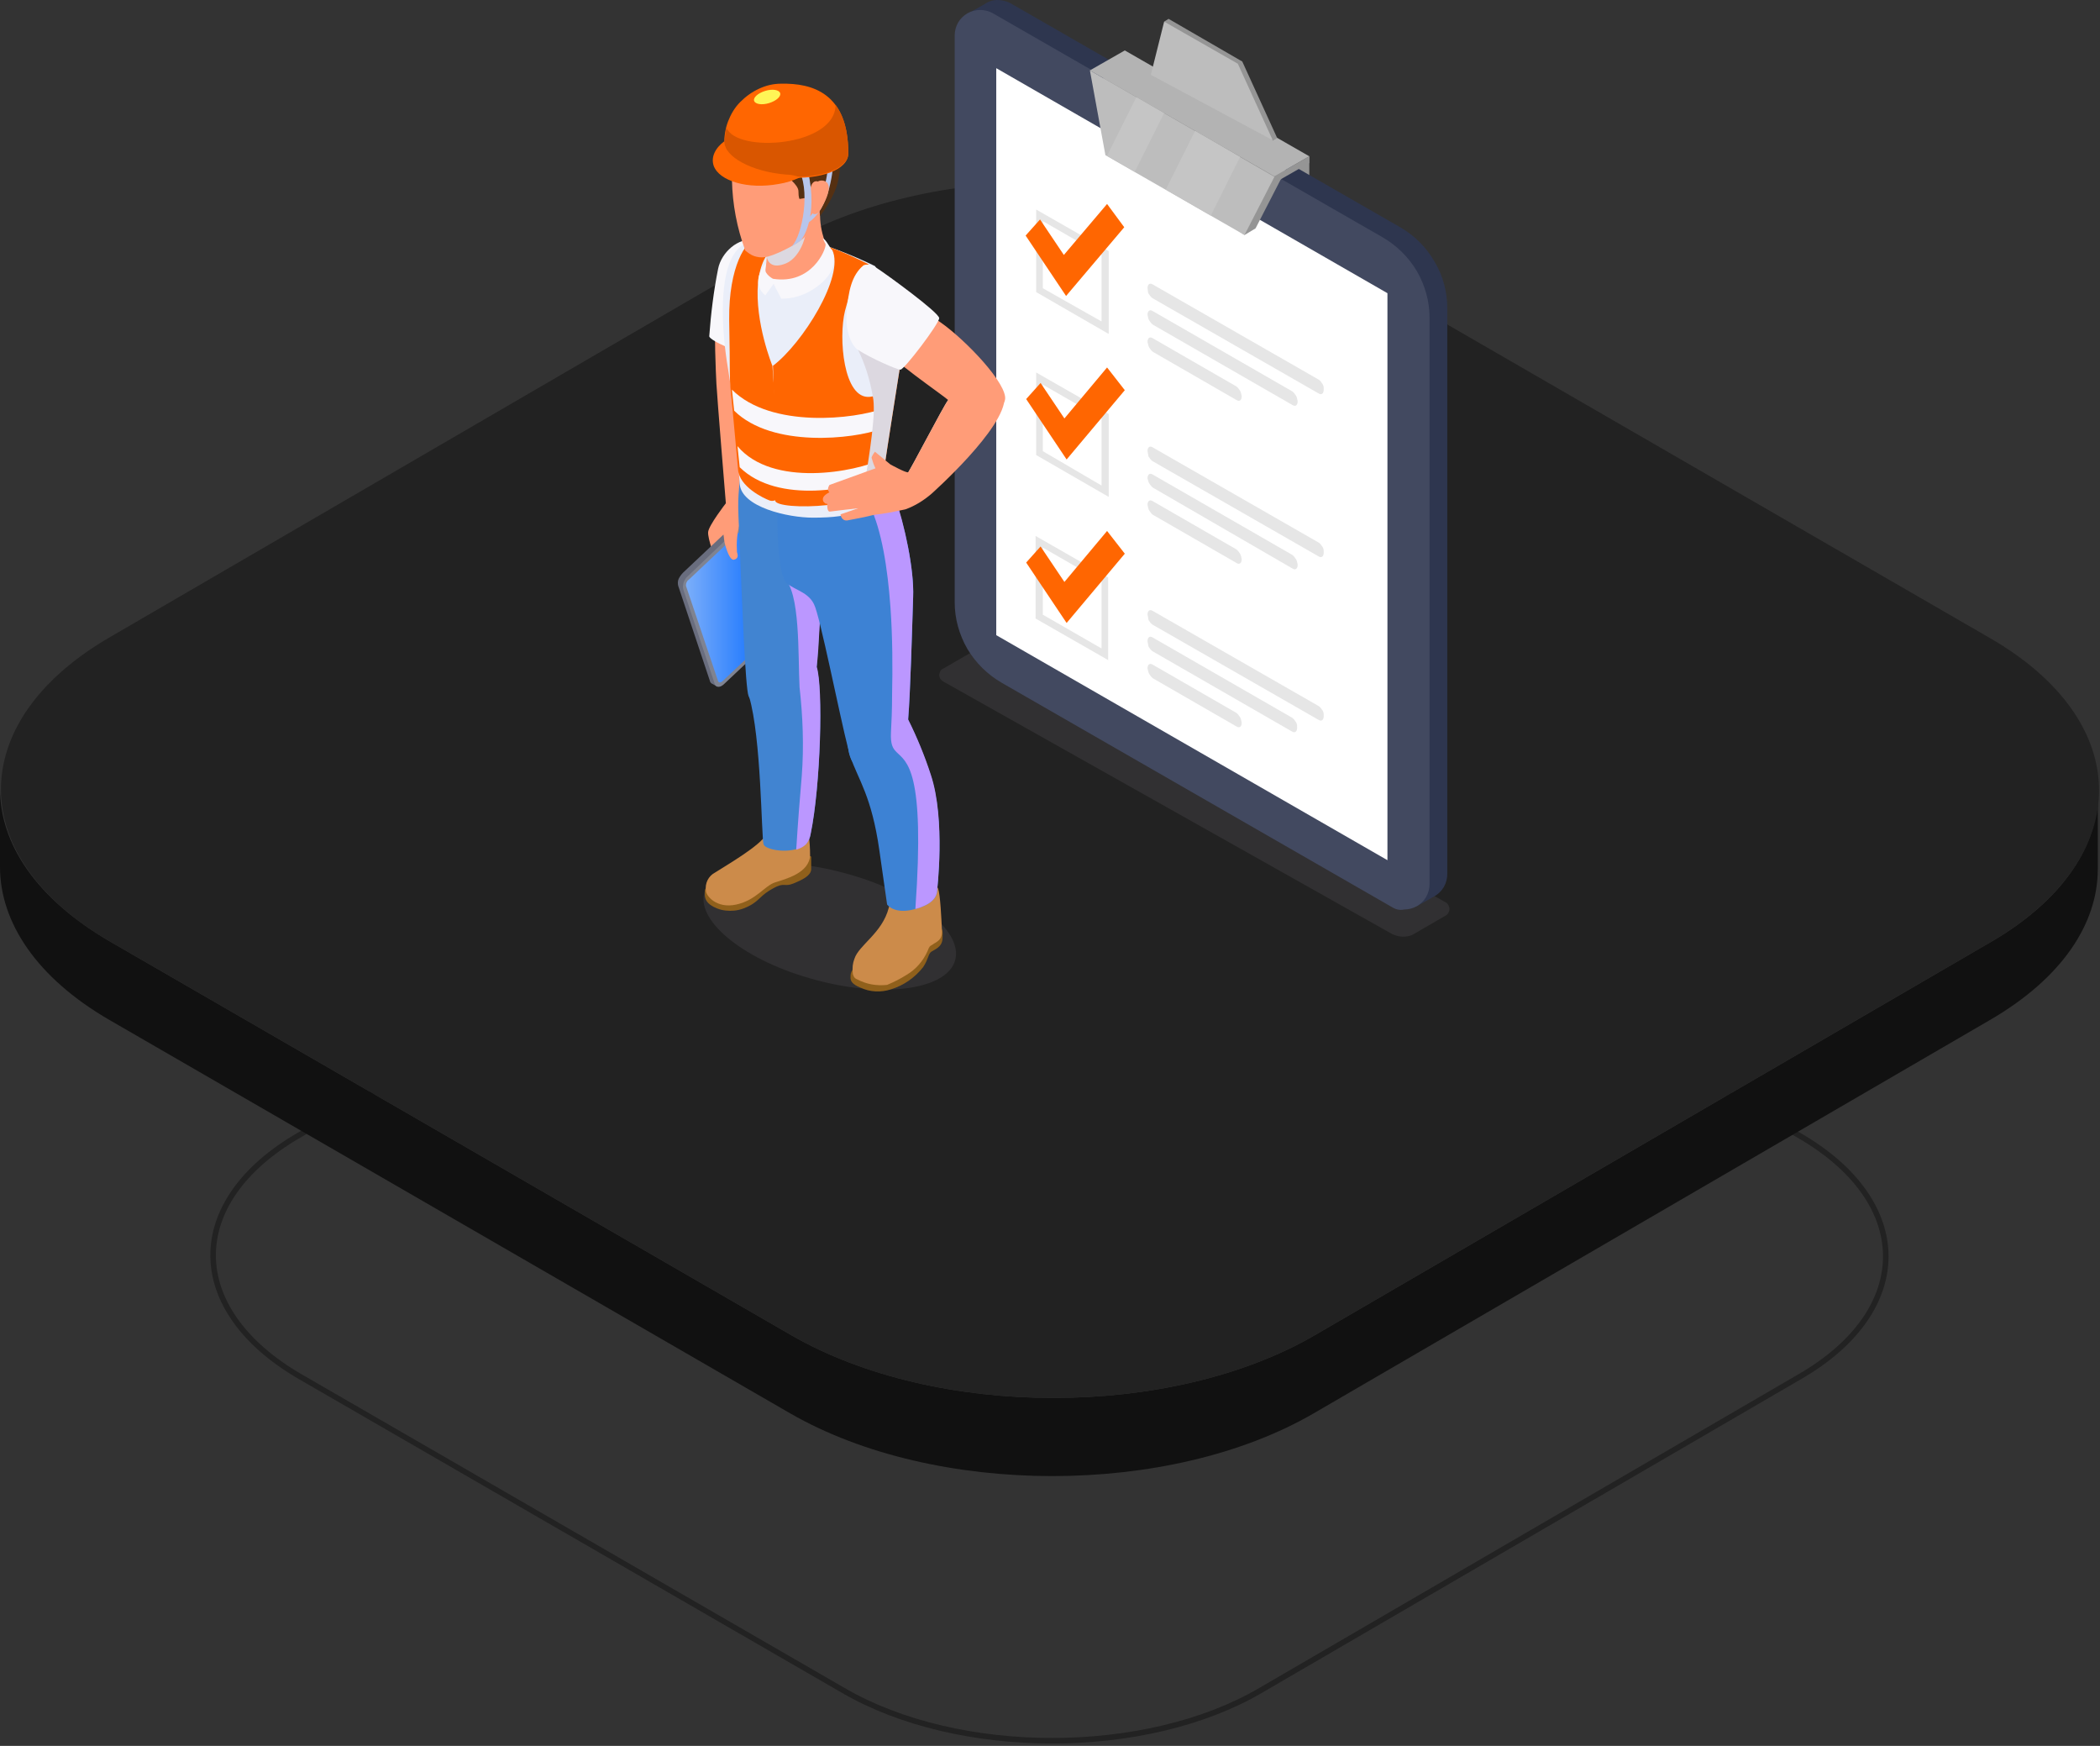
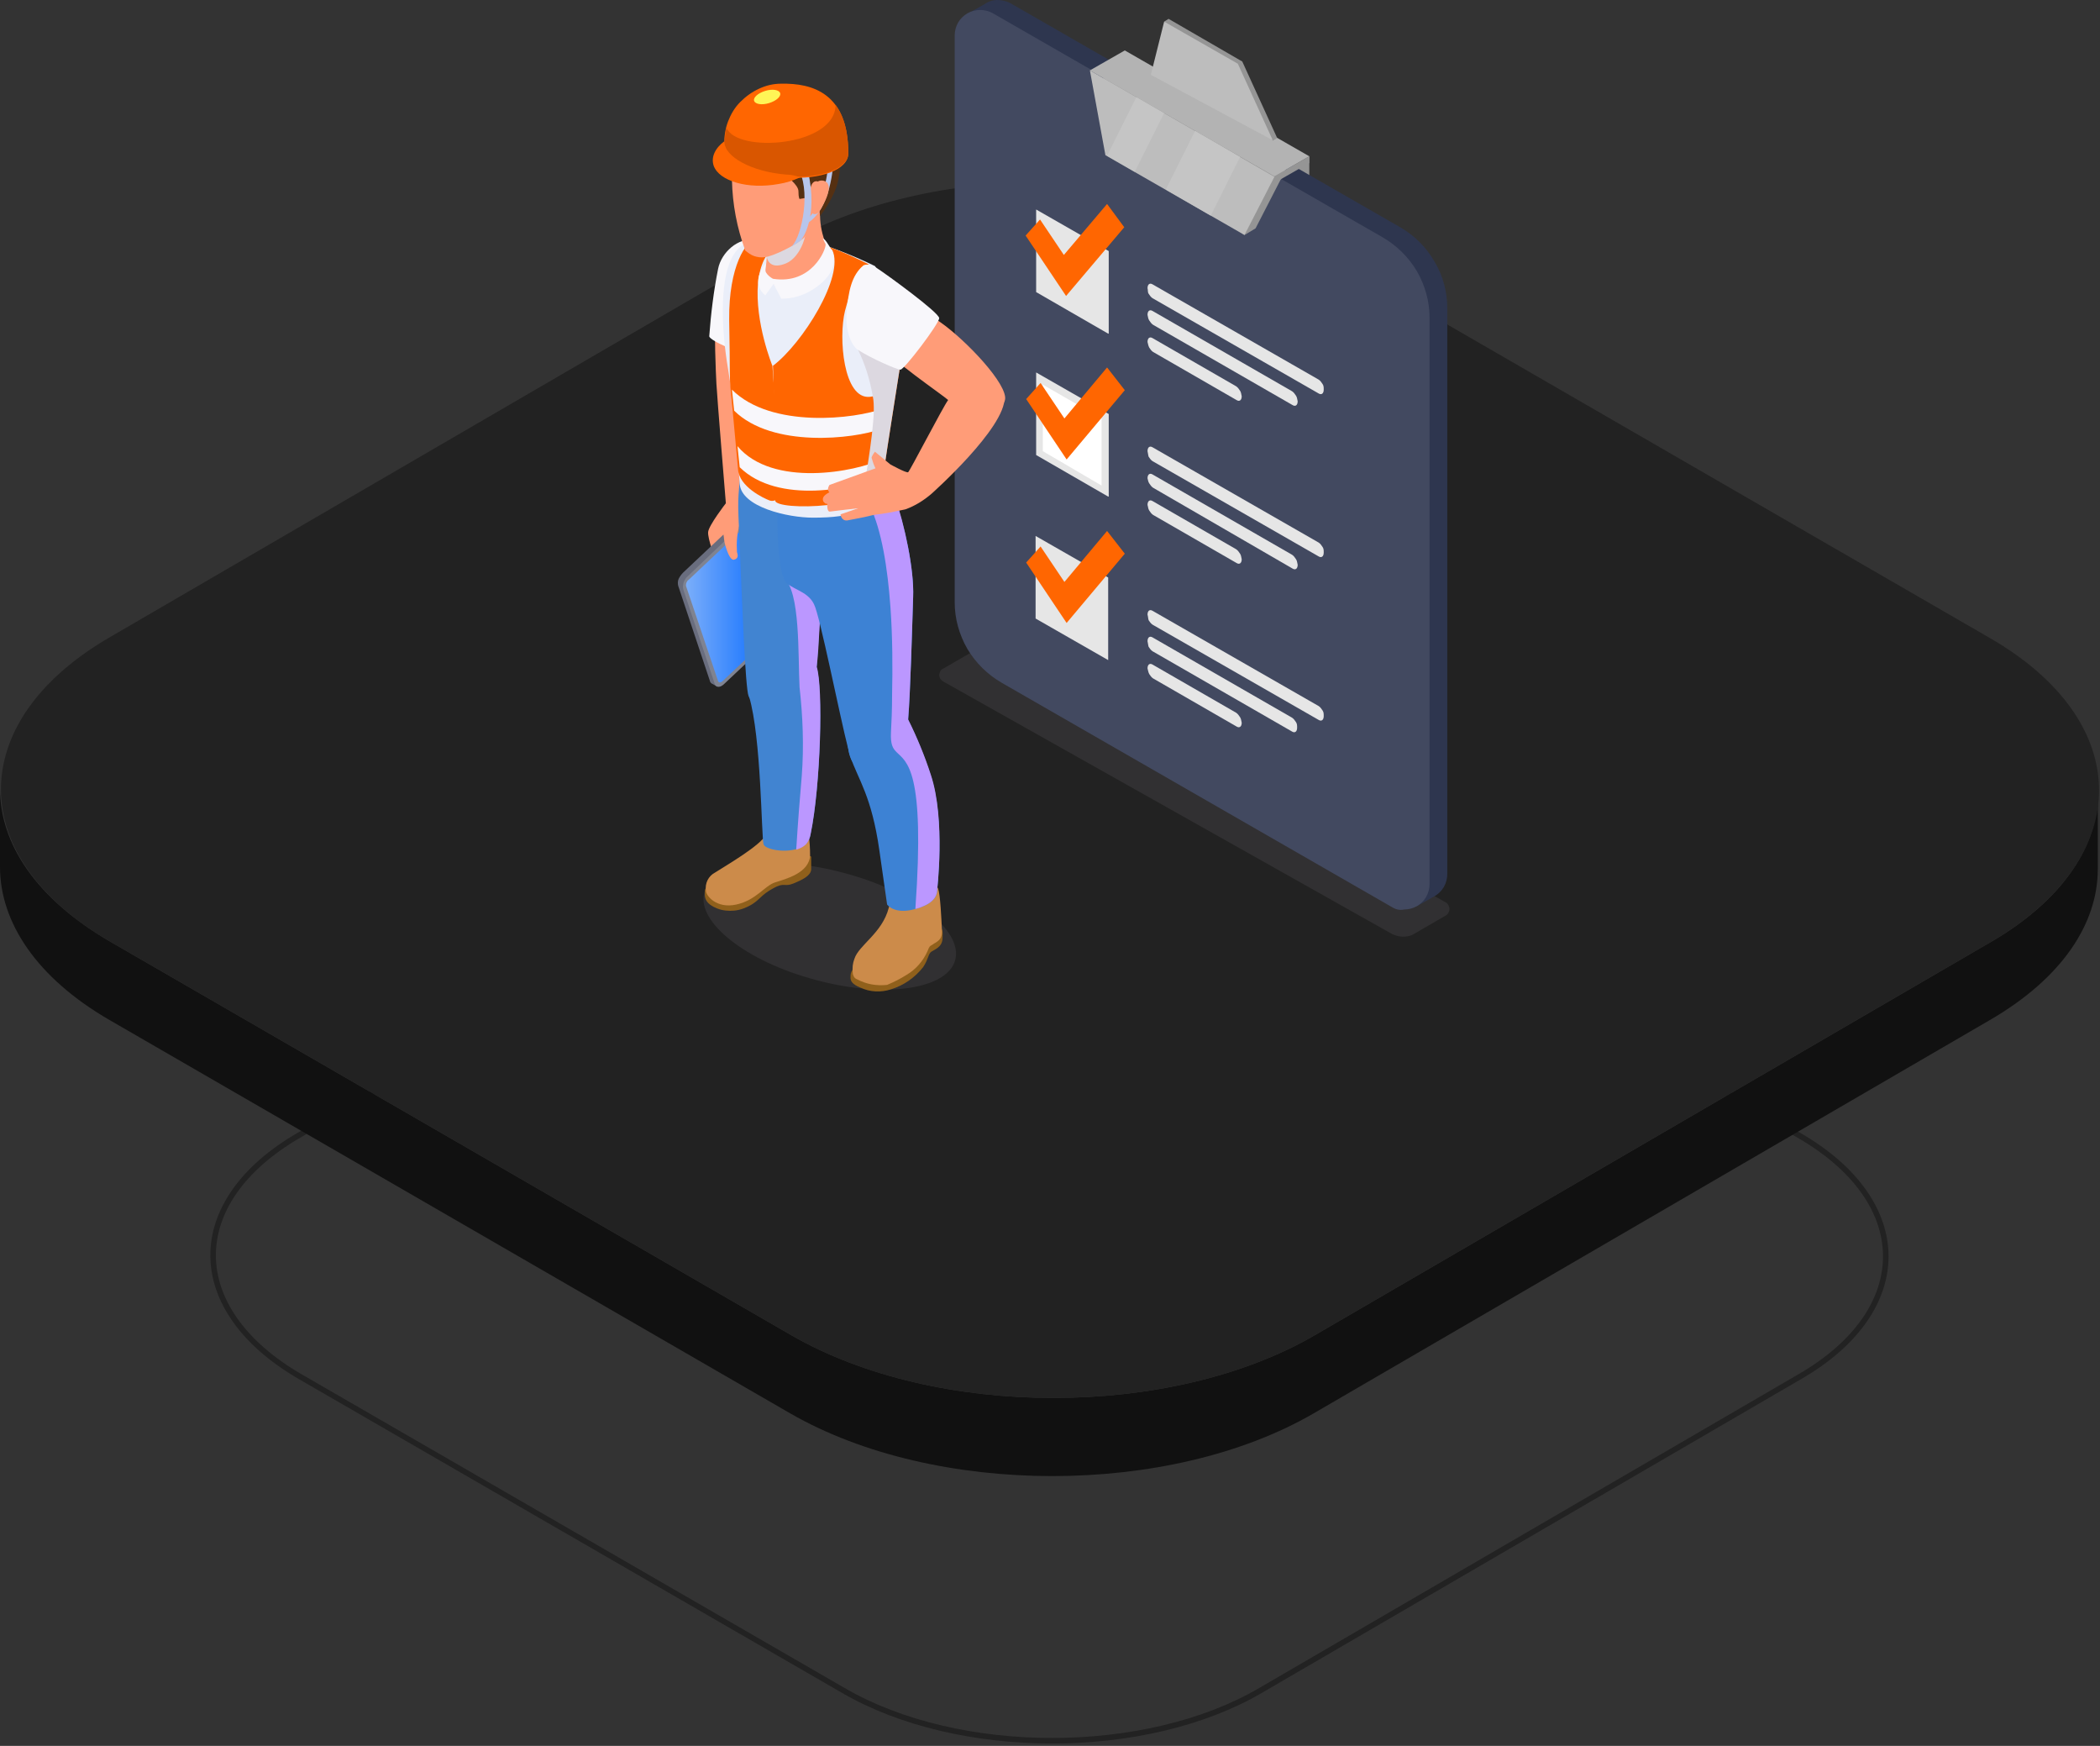
<svg xmlns="http://www.w3.org/2000/svg" xmlns:xlink="http://www.w3.org/1999/xlink" version="1.1" id="Layer_1" x="0px" y="0px" viewBox="0 0 379 315" style="enable-background:new 0 0 379 315;" xml:space="preserve">
  <rect x="0" y="0" width="379" height="315" fill="#333333" stroke="none" />
  <style type="text/css">
	.st0{clip-path:url(#SVGID_2_);}
	.st1{fill:none;stroke:#222222;stroke-miterlimit:10;}
	.st2{fill:#111111;}
	.st3{fill:#222222;}
	.st4{opacity:0.1;}
	.st5{fill:#B9B0C0;}
	.st6{fill:#959595;}
	.st7{fill:#2E364F;}
	.st8{fill:#424960;}
	.st9{fill:#FFFFFF;}
	.st10{fill:#E6E6E6;}
	.st11{fill:#BDBDBD;}
	.st12{fill:#C5C5C5;}
	.st13{fill:#B3B3B3;}
	.st14{fill:#FF6601;}
	.st15{fill:#FF9C78;}
	.st16{fill:#696D7E;}
	.st17{fill:#7F8391;}
	.st18{fill:url(#SVGID_3_);}
	.st19{fill:#F8F7FB;}
	.st20{opacity:0.1;fill:#B9B0C0;enable-background:new    ;}
	.st21{fill:#90601B;}
	.st22{fill:#CC8B4A;}
	.st23{fill:#4184D1;}
	.st24{fill:#BB97FF;}
	.st25{fill:#3D82D4;}
	.st26{fill:#EAEEF9;}
	.st27{fill:#DCD8E0;}
	.st28{fill:#553012;}
	.st29{fill:#B7C5EB;}
	.st30{fill:#D95600;}
	.st31{fill:#FFF556;}
</style>
  <g>
    <defs>
      <rect id="SVGID_1_" width="378.8" height="314.6" />
    </defs>
    <clipPath id="SVGID_2_">
      <use xlink:href="#SVGID_1_" style="overflow:visible;" />
    </clipPath>
    <g class="st0">
      <path class="st1" d="M324.6,204.8c20.9,12,21,31.6,0.2,43.6L227.5,305c-20.7,12.1-54.5,12.1-75.3,0l-98-56.6    c-20.9-12.1-21-31.6-0.2-43.6l97.4-56.6c20.7-12.1,54.5-12.1,75.3,0L324.6,204.8z" />
      <path class="st2" d="M359.4,169.9l-122.1,71c-26,15.1-68.3,15.1-94.5,0l-122.9-71C6.6,162.2,0,152.3,0,142.3v14.1    c0,10,6.6,20,19.7,27.6l122.9,71c26.2,15.1,68.5,15.1,94.5,0l122.1-71c12.9-7.5,19.4-17.3,19.4-27.2v-14.1    C378.8,152.5,372.3,162.4,359.4,169.9z" />
      <path class="st3" d="M359.1,115.1c26.2,15.1,26.3,39.6,0.3,54.8l-122.1,71c-26,15.1-68.3,15.1-94.5,0l-122.9-71    c-26.2-15.1-26.3-39.6-0.3-54.8l122.1-71c26-15.1,68.3-15.1,94.5,0L359.1,115.1z" />
      <g class="st4">
        <path class="st5" d="M260.9,165.2l-5.7,3.3c-0.6,0.4-1.3,0.5-2,0.5c-0.7,0-1.4-0.2-2-0.5L170.3,123c-0.2-0.1-0.4-0.3-0.6-0.5     c-0.1-0.2-0.2-0.5-0.2-0.7s0.1-0.5,0.2-0.7c0.1-0.2,0.3-0.4,0.6-0.5l5.7-3.3c0.6-0.3,1.3-0.5,2-0.5c0.7,0,1.4,0.2,2,0.5     l80.9,45.5c0.2,0.1,0.4,0.3,0.5,0.5c0.1,0.2,0.2,0.5,0.2,0.7c0,0.3-0.1,0.5-0.2,0.7C261.3,164.9,261.1,165.1,260.9,165.2z" />
      </g>
      <path class="st6" d="M236.3,28.2l-6.3,5.7V35l6.3,2.1V28.2z" />
      <path class="st7" d="M252.7,41L182.4,0.6C181.7,0.2,180.8,0,180,0c-0.9,0-1.7,0.3-2.4,0.8l-3,1.7l1.1,0.8    c-0.1,0.4-0.2,0.9-0.2,1.3v102.2c0,3,0.8,5.9,2.3,8.4c1.5,2.6,3.6,4.7,6.2,6.1l70.3,40.4c0.5,0.3,1,0.4,1.5,0.5l-0.1,1.3l3.2-1.8    c0.7-0.4,1.3-1,1.7-1.7c0.4-0.7,0.6-1.5,0.6-2.3V55.6c0-3-0.8-5.9-2.3-8.4C257.4,44.6,255.3,42.5,252.7,41z" />
      <path class="st8" d="M251.1,163.6l-70.3-40.4c-2.6-1.5-4.7-3.6-6.2-6.1c-1.5-2.6-2.3-5.5-2.3-8.4V6.4c0-0.8,0.2-1.6,0.6-2.3    s1-1.3,1.7-1.7c0.7-0.4,1.5-0.6,2.3-0.6c0.8,0,1.6,0.2,2.3,0.6l70.3,40.4c2.6,1.5,4.7,3.6,6.2,6.1c1.5,2.6,2.3,5.5,2.3,8.4v102.2    c0,0.8-0.2,1.6-0.6,2.3c-0.4,0.7-1,1.3-1.7,1.7c-0.7,0.4-1.5,0.6-2.3,0.6C252.5,164.3,251.7,164,251.1,163.6z" />
-       <path class="st9" d="M250.4,155.2l-70.6-40.6V12.3l70.6,40.6V155.2z" />
      <path class="st10" d="M200,60.2L187,52.7V37.8l13.1,7.5V60.2z" />
-       <path class="st9" d="M188.2,52V39.9l10.6,6.1V58L188.2,52z" />
      <path class="st10" d="M200,89.6L187,82.1V67.2l13.1,7.5V89.6z" />
      <path class="st9" d="M188.2,81.4V69.4l10.6,6.1v12.1L188.2,81.4z" />
      <path class="st10" d="M200,119.1l-13.1-7.5V96.7l13.1,7.5V119.1z" />
-       <path class="st9" d="M188.2,110.9V98.8l10.6,6.1v12.1L188.2,110.9z" />
      <path class="st10" d="M207.1,52c0-0.7,0.4-1,0.9-0.7l30,17.2c0.3,0.2,0.5,0.5,0.7,0.8c0.2,0.3,0.2,0.6,0.2,1c0,0.7-0.4,1-0.9,0.7    l-30-17.2c-0.3-0.2-0.5-0.5-0.7-0.8S207.2,52.3,207.1,52z" />
      <path class="st10" d="M207.1,56.8c0-0.7,0.4-1,0.9-0.7l25.2,14.5c0.3,0.2,0.5,0.5,0.7,0.8c0.2,0.3,0.2,0.6,0.3,1    c0,0.7-0.4,1-0.9,0.7l-25.2-14.5c-0.3-0.2-0.5-0.5-0.7-0.8S207.2,57.2,207.1,56.8z" />
      <path class="st10" d="M207.1,61.7c0-0.7,0.4-1,0.9-0.7l15.1,8.7c0.3,0.2,0.5,0.5,0.7,0.8c0.2,0.3,0.2,0.6,0.3,1    c0,0.7-0.4,1-0.9,0.7l-15.1-8.7c-0.3-0.2-0.5-0.5-0.7-0.8C207.2,62.3,207.2,62,207.1,61.7z" />
      <path class="st10" d="M207.1,81.4c0-0.7,0.4-1,0.9-0.7l30,17.2c0.3,0.2,0.5,0.5,0.7,0.8c0.2,0.3,0.2,0.6,0.2,1    c0,0.7-0.4,1-0.9,0.7l-30-17.2c-0.3-0.2-0.5-0.5-0.7-0.8C207.2,82.1,207.2,81.8,207.1,81.4z" />
      <path class="st10" d="M207.1,86.3c0-0.7,0.4-1,0.9-0.7l25.2,14.5c0.3,0.2,0.5,0.5,0.7,0.8c0.2,0.3,0.2,0.6,0.3,1    c0,0.7-0.4,1-0.9,0.7L208.1,88c-0.3-0.2-0.5-0.5-0.7-0.8C207.2,86.9,207.2,86.6,207.1,86.3z" />
      <path class="st10" d="M207.1,91.1c0-0.7,0.4-1,0.9-0.7l15.1,8.7c0.3,0.2,0.5,0.5,0.7,0.8c0.2,0.3,0.2,0.6,0.3,1    c0,0.7-0.4,1-0.9,0.7l-15.1-8.7c-0.3-0.2-0.5-0.5-0.7-0.8C207.2,91.8,207.2,91.4,207.1,91.1z" />
      <path class="st10" d="M207.1,110.9c0-0.7,0.4-1,0.9-0.7l30,17.2c0.3,0.2,0.5,0.5,0.7,0.8c0.2,0.3,0.2,0.6,0.2,1    c0,0.7-0.4,1-0.9,0.7l-30-17.2c-0.3-0.2-0.5-0.5-0.7-0.8C207.2,111.6,207.2,111.2,207.1,110.9z" />
      <path class="st10" d="M207.1,115.7c0-0.7,0.4-1,0.9-0.7l25.2,14.5c0.3,0.2,0.5,0.5,0.7,0.8s0.2,0.6,0.2,1c0,0.7-0.4,1-0.9,0.7    l-25.2-14.5c-0.3-0.2-0.5-0.5-0.7-0.8C207.2,116.4,207.2,116.1,207.1,115.7z" />
      <path class="st10" d="M207.1,120.6c0-0.7,0.4-1,0.9-0.7l15.1,8.7c0.3,0.2,0.5,0.5,0.7,0.8c0.2,0.3,0.2,0.6,0.3,1    c0,0.7-0.4,1-0.9,0.7l-15.1-8.7c-0.3-0.2-0.5-0.5-0.7-0.8C207.2,121.2,207.2,120.9,207.1,120.6z" />
      <path class="st6" d="M198.7,11.5l2.8,15.3l23.1,15.6l2-1.2l5.4-10.5L198.7,11.5z" />
      <path class="st6" d="M236.3,28.2l-6.3,3.6V33l6.3-3.6V28.2z" />
      <path class="st11" d="M196.7,12.7l2.8,15.3l25.1,14.4l5.4-10.5L196.7,12.7z" />
      <path class="st12" d="M210.1,20.4L204.8,31l-5-2.9l5.3-10.6L210.1,20.4z" />
      <path class="st12" d="M223.8,28.3l-5.3,10.6l-8.1-4.7l5.3-10.6L223.8,28.3z" />
      <path class="st13" d="M203,9.1l-6.3,3.6L230,31.8l6.3-3.6L203,9.1z" />
      <path class="st6" d="M224.2,11.1l-13.3-7.7l-0.8,0.5l19.6,21.5l0.8-0.5L224.2,11.1z" />
      <path class="st11" d="M223.4,11.5l-13.3-7.6l-2.4,9.6l22,11.8L223.4,11.5z" />
      <path class="st14" d="M199.8,36.8L192,46l-4.3-6.4l-2.6,2.9l7.3,10.9L202.9,41L199.8,36.8z" />
      <path class="st14" d="M199.8,66.3l-7.7,9.2l-4.3-6.4l-2.6,2.9l7.3,10.9l10.5-12.5L199.8,66.3z" />
      <path class="st14" d="M199.8,95.8l-7.7,9.2l-4.3-6.4l-2.6,2.9l7.3,10.9l10.5-12.5L199.8,95.8z" />
      <path class="st15" d="M129.3,57.6c-0.5,1.6-0.1,9.7,0,11.7c0.1,2.1,1.7,21.5,1.7,21.5s-3.1,4-3.2,5.2s1.3,4.9,1.3,4.9l3.2,2.4h2.8    l2.3-7.2L135,61.8L129.3,57.6z" />
      <path class="st16" d="M146.4,105.6l-5.7-17.1c-0.2-0.7-1-0.7-1.7,0l-15.7,14.8c-0.3,0.3-0.6,0.7-0.8,1.1c-0.2,0.4-0.2,0.9-0.1,1.3    l5.7,17.1c0,0.1,0.1,0.2,0.1,0.3c0.1,0.1,0.1,0.1,0.2,0.2l0.9,0.5l1.4-1.8l14.8-13.9c0.3-0.3,0.6-0.7,0.7-1.1    C146.4,106.5,146.4,106.1,146.4,105.6z" />
      <path class="st17" d="M146.4,108.6l-15.7,14.8c-0.7,0.7-1.5,0.7-1.7,0l-5.7-17.1c-0.1-0.4,0-0.9,0.1-1.3c0.2-0.4,0.4-0.8,0.8-1.1    L139.8,89c0.7-0.7,1.5-0.7,1.7,0l5.7,17.1c0.1,0.4,0,0.9-0.1,1.3C147,107.9,146.7,108.3,146.4,108.6z" />
      <linearGradient id="SVGID_3_" gradientUnits="userSpaceOnUse" x1="123.763" y1="208.813" x2="146.733" y2="208.813" gradientTransform="matrix(1 0 0 -1 0 315)">
        <stop offset="0" style="stop-color:#7BAEFA" />
        <stop offset="0.72" style="stop-color:#0066FF" />
      </linearGradient>
      <path class="st18" d="M146.3,107.9l-15.9,15c-0.3,0.3-0.7,0.3-0.8,0l-5.8-17.2c0-0.2,0-0.4,0.1-0.6c0.1-0.2,0.2-0.4,0.4-0.5    l15.9-15c0.4-0.3,0.7-0.3,0.8,0l5.8,17.2c0,0.2,0,0.4-0.1,0.7C146.6,107.5,146.4,107.7,146.3,107.9z" />
      <path class="st15" d="M129.6,96.1c1.4-0.2,0.8,0.7,1.3,2.3c0.5,1.7,1,2.6,1.5,2.6c0.4-0.1,1-0.3,0.6-1.4c-0.1-1.7,0-3.4,0.5-5    c0.3-1,0.3-2-0.1-3c-0.5-1-2.2,0.8-2.9,1.9C130,94.3,129.7,95.2,129.6,96.1z" />
      <path class="st19" d="M136.3,43.1c-1.6,0-3.1,0.5-4.3,1.5c-1.2,1-2.1,2.4-2.4,3.9c-0.8,4-1.3,8.1-1.6,12.2c0.2,0.8,6,3.5,8,2.8    S136.3,43.1,136.3,43.1z" />
      <path class="st20" d="M172.4,173.2c1.4-5.3-7.5-12.4-20.1-15.7c-12.5-3.4-23.8-1.7-25.2,3.6c-1.4,5.3,7.6,12.4,20.1,15.7    C159.7,180.2,171,178.5,172.4,173.2z" />
      <path class="st21" d="M127.7,160.1c-0.5,0.2-0.5,0.4-0.5,1.2s0.2,1.8,2.2,2.6c1,0.4,2.1,0.5,3.1,0.4c1.1-0.1,2.1-0.5,3-1    c1.7-1,1.8-1.8,4-3c2.1-1.2,2-0.2,3.7-0.9c1.7-0.7,3.1-1.4,3.2-2.5c0-0.8,0-1.5,0-2.3c0-0.2-1.4-0.5-1.4-0.5L127.7,160.1z" />
      <path class="st22" d="M138.3,150.5c-0.9,2-7.5,5.8-9.2,6.9c-0.6,0.3-1.1,0.8-1.4,1.4c-0.3,0.6-0.4,1.3-0.3,1.9    c0,0.9,1.9,3.3,5.5,2.5c3.6-0.8,5.1-3.4,7-4c1.9-0.6,6.2-1.7,6.3-4.9c0-2.4-0.3-4.7-0.9-7L138.3,150.5z" />
      <path class="st21" d="M154.1,174.7c-0.2,0.2-0.4,0.5-0.5,0.8c-0.1,0.3-0.1,0.6-0.1,0.9c0,0.6,0.3,1.2,1.8,1.8    c1.7,0.8,3.7,0.9,5.5,0.3c2.3-0.7,4.3-2.1,5.8-4c1-1.5,0.9-2.4,1.5-2.8s1.9-0.8,2-2.3c0.1-1.5-0.1-1.7-0.2-1.9    c-0.2-0.5-1-0.3-1.6-0.2C167.6,167.4,154.1,174.7,154.1,174.7z" />
      <path class="st22" d="M162.6,161.7c-1.4,1.4-1.7,0.1-2.2,2.1c-1.2,4.6-5.4,6.7-6.2,9.2c-0.3,0.8-0.4,1.6-0.3,2.5    c0,0.3,0.1,0.5,0.2,0.7c0.1,0.2,0.3,0.4,0.6,0.5c1.7,0.9,3.5,1.2,5.4,1c1.2-0.5,2.4-1.1,3.5-1.8c1.7-1,3-2.5,3.8-4.3    c0.3-0.8,0.4-0.9,0.8-1.1c0.8-0.6,1.9-0.8,1.8-2.6c-0.1-2.2-0.3-6.5-0.7-7.6c-0.3-0.8-3-1.1-3-1.1L162.6,161.7z" />
      <path class="st23" d="M148.7,92.9c0,0-0.1,4.8-0.4,10.4c-0.2,6.2-0.6,13.6-0.9,16.9c-0.1,0.5-0.1,0.9-0.2,1.2    c-0.6,3.3-1.1,5.1-3.1,6.3c-0.4,0.3-0.8,0.5-1.3,0.7c-3,1.3-7.1-1.3-7.7-2.8c-0.6-1.5-1.2-17.6-1.6-27.1s-0.4-7,0.3-15.1    L148.7,92.9z" />
      <path class="st23" d="M146.3,150.4c-0.1,0.7-0.4,1.3-0.8,1.8c-0.5,0.5-1.1,0.8-1.8,1c-2.4,0.7-5.7,0-5.9-0.9    c-0.4-1.5-0.4-19.2-2.6-26.6c0,0,5.5-4.5,9.1-5.9c1.5-0.6,2.7-0.7,3,0.3v0.1C148.6,124,148.1,141.7,146.3,150.4z" />
      <g>
        <path class="st24" d="M147.4,120.3c1.2,3.7,0.7,21.5-1.1,30.2c-0.1,0.7-0.4,1.3-0.8,1.8c-0.5,0.5-1.1,0.8-1.8,1     c0.3-4.9,0.7-9.9,1-13.3c0.4-5.3,0.2-10.7-0.4-16c-0.3-5.6,0.2-17.4-2.9-19.8l6.9-0.8C148.1,109.6,147.8,117,147.4,120.3z" />
      </g>
      <path class="st25" d="M164.8,107.7c-0.2,6.2-0.5,17.2-0.9,22.1c0,0.6-0.1,1.2-0.3,1.9c-0.4,1.5-1,2.9-1.8,4.1    c-0.5,0.9-1.2,1.8-2.1,2.4c-1.1,0.6-4.9,1.1-6-1c-0.3-0.6-0.5-1.3-0.6-2c-1.6-6.2-5.1-24.1-6.2-26.2c-1.2-2.5-4.4-2.7-5.3-4.3    c-0.9-1.6-1.4-7.4-1.3-12.2c0,0,15.6-10,18.2-8.3c0.9,0.6,1.9,2.5,2.8,5.2C163.3,94.7,165,102.8,164.8,107.7z" />
      <path class="st25" d="M169.1,160.9c0,0,0,1.7-2.7,2.7c-0.4,0.2-0.8,0.3-1.2,0.4c-3.8,1.1-5.1-0.8-5.1-0.8l-1.4-9.8    c-1.4-9.8-3.8-12.7-5.2-16.8c-0.2-0.5-0.3-1-0.4-1.5c-0.4-2-0.3-4,0.4-5.9l7.5-3.9l0.4-0.2c0,0,1,1.8,2.4,4.6    c1.6,3.2,3,6.6,4.1,10C170.7,147.9,169.1,160.9,169.1,160.9z" />
      <g>
        <path class="st24" d="M169.1,160.9c0,0,0,1.7-2.7,2.7c-0.4,0.2-0.8,0.3-1.2,0.4c1.8-25.2-1.6-26.5-3.4-28.3     c-0.7-0.7-1.1-1.4-1-3.6c0.1-1.7,0.2-4.1,0.2-6.8c0.1-4.6,0.1-10.3-0.3-15.8c-0.5-7-1.6-13.9-3.7-18.2c1.4-0.8,2.9-1.4,4.4-2     c1.9,5.4,3.6,13.6,3.4,18.4c-0.2,6.2-0.5,17.2-0.9,22.1c1.6,3.2,3,6.6,4.1,10C170.7,147.9,169.1,160.9,169.1,160.9z" />
      </g>
      <path class="st26" d="M146.5,43.5c3.9,1.2,7.7,2.7,11.4,4.5c0,0,5.9,8,4.9,13.6c-1,5.6-4.2,18.2-3.9,24c-0.7,6.7-5.1,7.8-12.2,7.8    c-4.5,0-12.9-1.9-13.2-6.1s-0.9-13.7-2.1-20.7c-1.2-7.1-1.5-15.3,0.5-19.7c2-4.4,5.8-4.1,11.5-4.3    C144.4,42.8,145.5,43.1,146.5,43.5z" />
      <path class="st14" d="M139.4,66c0,0-3.2-7.8-2.6-14.9c0.7-7.1,5.1-7.8,5.1-7.8s-4.1-0.6-5.6-0.2c-1.6,0.4-4.8,4.8-4.7,14.6    c0.2,9.8,0,10.2,0.3,13c0.3,2.8,1.1,12,1.3,14c0.2,3.1,4.6,5.2,5.7,5.6c1.1,0.4,2.2-0.9,2.2-0.9L139.4,66z" />
      <path class="st14" d="M150.2,45.1c2.3,4.7-5.4,16.9-10.7,20.9c0.3,7.9,0.4,22.4,0.4,24.3c0,1.9,18.7,1.6,19.4-3.9    c0.8-5.5,3.6-23.2,3.6-23.2l-0.9,0.5c0,0-0.2,7.4-5,7.9c-4.8,0.5-5.7-10.7-4.5-15.5c1.3-4.8,2.2-8,4.3-8.4    c-2.4-1.2-4.8-2.3-7.3-3.2L150.2,45.1z" />
      <path class="st19" d="M132.1,70.3l0.4,3.8c6.9,6.8,21.6,5.1,26.5,3.3l0.4-3.7C154.4,75.6,139.2,77.4,132.1,70.3z" />
      <path class="st19" d="M133.1,80.5l0.4,3.8c6.9,6.8,20.9,3.9,25.4,1.6l0.4-3.1C154.4,85.2,139.4,88,133.1,80.5z" />
      <g>
        <path class="st27" d="M162.5,63.4l0.4-0.2c0,0-2.8,17.6-3.6,23.2c-0.1,0.7-0.4,1.3-0.9,1.7c-0.2,0.7-0.6,1.3-1,1.9l-1.8-0.2     c0,0,0-0.1,0-0.1c0.2-1.1,2-10.8,2.1-15.6c0-0.9,0-1.8-0.2-2.7c-0.5-2.9-1.4-5.8-2.7-8.4c0,0,4.7-4,8.1-3.2c0,0.6,0,1.2-0.1,1.8     C162.7,62.2,162.6,62.8,162.5,63.4z" />
      </g>
      <path class="st15" d="M137.1,42.4c2.3,1.5,0.8,6.3,1,7.5c0.3,1.8,3.8,1.7,5,1.4c3.3-0.7,6.7-4.3,6.3-6.1c-0.2-1-2-4.3-1.2-8.7    c0.8-4.4,1.8-7.9-0.2-8C145.8,28.4,137.1,42.4,137.1,42.4z" />
      <g>
        <path class="st27" d="M138.3,45.6c0,1.7,1,3,3.6,1.9c2.6-1.1,4.4-5.8,3.1-8.1S138.3,45.6,138.3,45.6z" />
      </g>
      <path class="st19" d="M149,44.1c0.1,0.9-2.5,7.3-9.5,6.2c-0.1,0.2-0.1,0.3-0.1,0.5c0,0.2,0.1,0.3,0.2,0.4l1.4,2.7    c2.1,0,4.1-0.6,5.9-1.8c3.2-2.1,4.2-4.6,3.3-6.8c-0.7-1.2-1.3-2.2-1.7-2.3L149,44.1z" />
      <path class="st19" d="M140,50.7l-0.5-0.4c0,0-1.5-0.8-1.4-1.8l0.1-1c-0.3,0.4-0.6,0.8-0.8,1.2c-0.2,0.4-1.5,2.7,0.7,4.6    C138.7,52.5,140,50.7,140,50.7z" />
      <path class="st15" d="M146.1,32.8c0,0,0.2,8.9-0.9,10c-1.1,1.2-5.7,3.5-7.2,3.6c-0.6,0.1-1.3,0-1.9-0.2c-0.6-0.2-1.1-0.6-1.6-1    c-1.5-4.1-2.3-8.3-2.4-12.7c0.1-5.2,0.3-6.7,2.9-8.1c2.6-1.4,7.5-1.6,9.4,0C146.4,25.9,146.1,32.8,146.1,32.8z" />
      <path class="st28" d="M135.8,27.9c1.9,0.4,3.9,0.5,5.9,0.2v3.5c0,0,2.4,1.7,2.4,2.9s0.2,1.4,0.2,1.4l1.8-0.3c0,0-0.1-3,1.3-2.9    c1.1,0.1,0.3,3,0.3,3l0.3,3.3c1.2-1.6,2.2-3.3,2.9-5.1c1.1-3,1.9-12.3-3.6-12.9c-3.7-3.1-12.6-3-14.5-0.2    c-2.5,3.5,0.2,5.7,0.2,5.7C133.8,27.2,134.8,27.7,135.8,27.9z" />
      <path class="st29" d="M144.3,30.9c2.1,4.4,0.1,12.9-1.7,13.7c2-1.1,2-1.3,2-1.3s3.2-3.9,1.2-12.5    C143.9,22.8,144.3,30.9,144.3,30.9z" />
      <path class="st29" d="M145.9,39.3c1.2-0.7,3.8-6.6,3.4-9.6l1.1-0.5c0,0-0.3,8.9-5.1,11.3C145.4,40.1,145.6,39.7,145.9,39.3z" />
      <path class="st14" d="M141,15.1c-1.4,0-2.7,0.3-4,0.9c-1.3,0.6-2.4,1.4-3.4,2.4c-1,1-1.7,2.2-2.2,3.5c-0.5,1.3-0.7,2.7-0.7,4.1    c0,2.9,5,5.5,11.2,6s11.2-1.4,11.2-4.3C153.1,16.7,146.5,15,141,15.1z" />
      <path class="st30" d="M153.1,27.6c0-4-0.9-6.8-2.3-8.7c0,7.6-18,8.8-19.7,4.1c-0.2,0.9-0.3,1.9-0.3,2.8c0,2.9,5,5.5,11.2,6    S153.1,30.4,153.1,27.6z" />
      <path class="st14" d="M141.9,31.5c-6.2-0.5-11.2-3.2-11.2-6c0,0.1,0-0.2,0,0c-1.7,1.3-2.4,2.9-1.9,4.4c1,2.8,6.2,4.3,11.7,3.3    c1.3-0.2,2.6-0.6,3.9-1.2C143.6,31.7,142.8,31.5,141.9,31.5z" />
      <g>
-         <path class="st27" d="M173.9,73.6c-1-0.2-2-0.7-2.8-1.4c-0.9,1.2-6.9,12.8-7.2,13C167.3,83.1,171.9,75.5,173.9,73.6z" />
-       </g>
+         </g>
      <path class="st31" d="M140.8,16.8c0.2,0.6-0.7,1.4-2,1.8s-2.5,0.2-2.7-0.4c-0.2-0.6,0.7-1.4,2-1.8C139.4,16,140.6,16.2,140.8,16.8    z" />
      <path class="st15" d="M146.8,34.8c-0.2-1.6,0.9-2.6,2.1-2.1c1.2,0.6,0.6,2.4-0.2,4c-0.8,1.6-1.2,2.1-1.9,1.9c-0.7-0.2,0-2.4,0-2.4    L146.8,34.8z" />
      <path class="st15" d="M157.7,61.2c3.2,3.9,12,9.7,13.7,11.2s10.4,2.6,10-0.8c-0.4-3.4-8.3-11.4-12.5-14s-7.3-1.8-7.3-1.8    L157.7,61.2z" />
      <path class="st15" d="M174.6,70.3c-1.8,0.6-2.6,0.7-3.5,1.9c-0.9,1.2-6.9,12.8-7.2,13c-0.3,0.2-3.2-1.4-3.2-1.4l-2.8-2.3    c0,0-0.6,0.8-0.6,1.1c0.2,0.7,0.4,1.3,0.7,1.9l-8.3,3c0,0-0.6,0.9,0,1.3c-1.3,0.7-1.3,1.2-1.1,1.7c0.1,0.1,0.2,0.2,0.3,0.3    c0.1,0.1,0.3,0.1,0.4,0.1c0,0-0.1,1.5,0.5,1.4c0.6-0.1,5.1-0.6,5.1-0.6l-3.2,1.1c0,0,0.1,1.2,1.2,1.1c1.6-0.3,3.2-0.6,4.8-1    c1.9-0.2,3.8-0.6,5.7-1c1.7-0.6,3.3-1.6,4.7-2.8c0,0,13.4-11.9,13.2-17.4C179.8,68.3,174.6,70.3,174.6,70.3z" />
      <path class="st19" d="M155.8,47.9c-2.1,1.8-2.7,4.6-3,8.5s1.2,6.2,2,6.7c2.5,1.6,7.1,3.6,7.7,3.6c0.7,0,7-8.3,7-9.3    c0-1-9.5-7.9-11.2-9C156.7,47.3,155.8,47.9,155.8,47.9z" />
    </g>
  </g>
</svg>